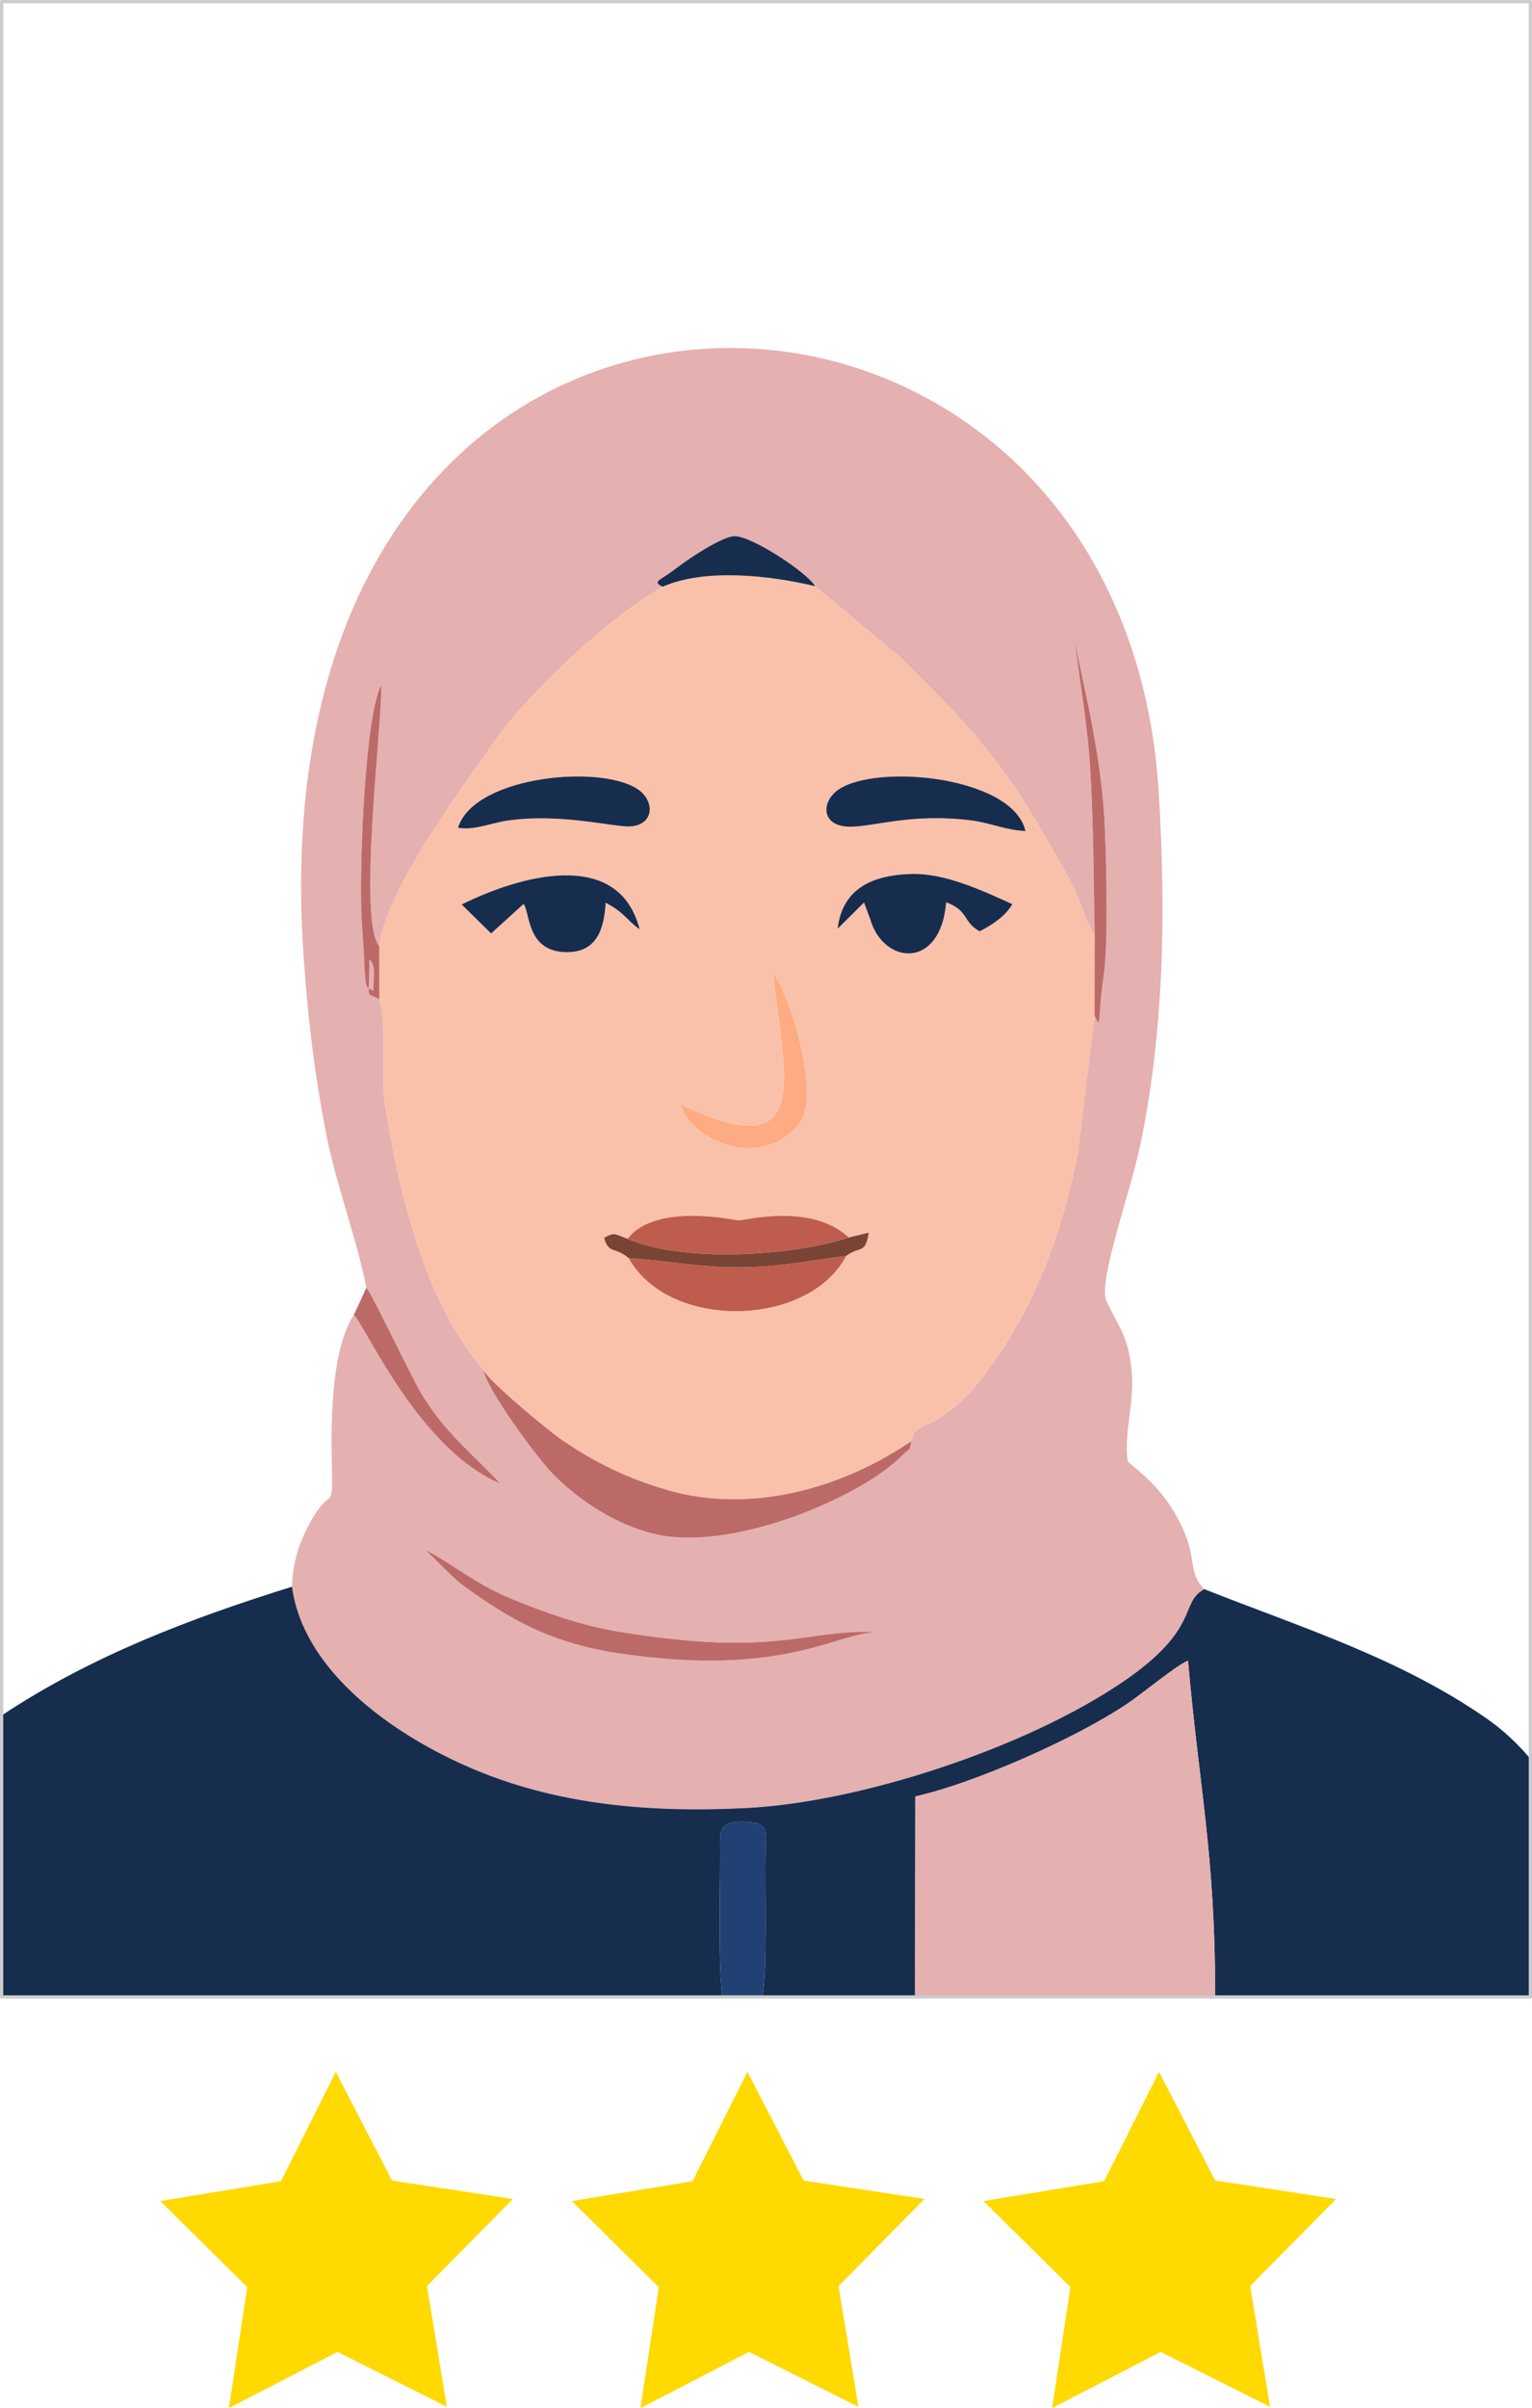
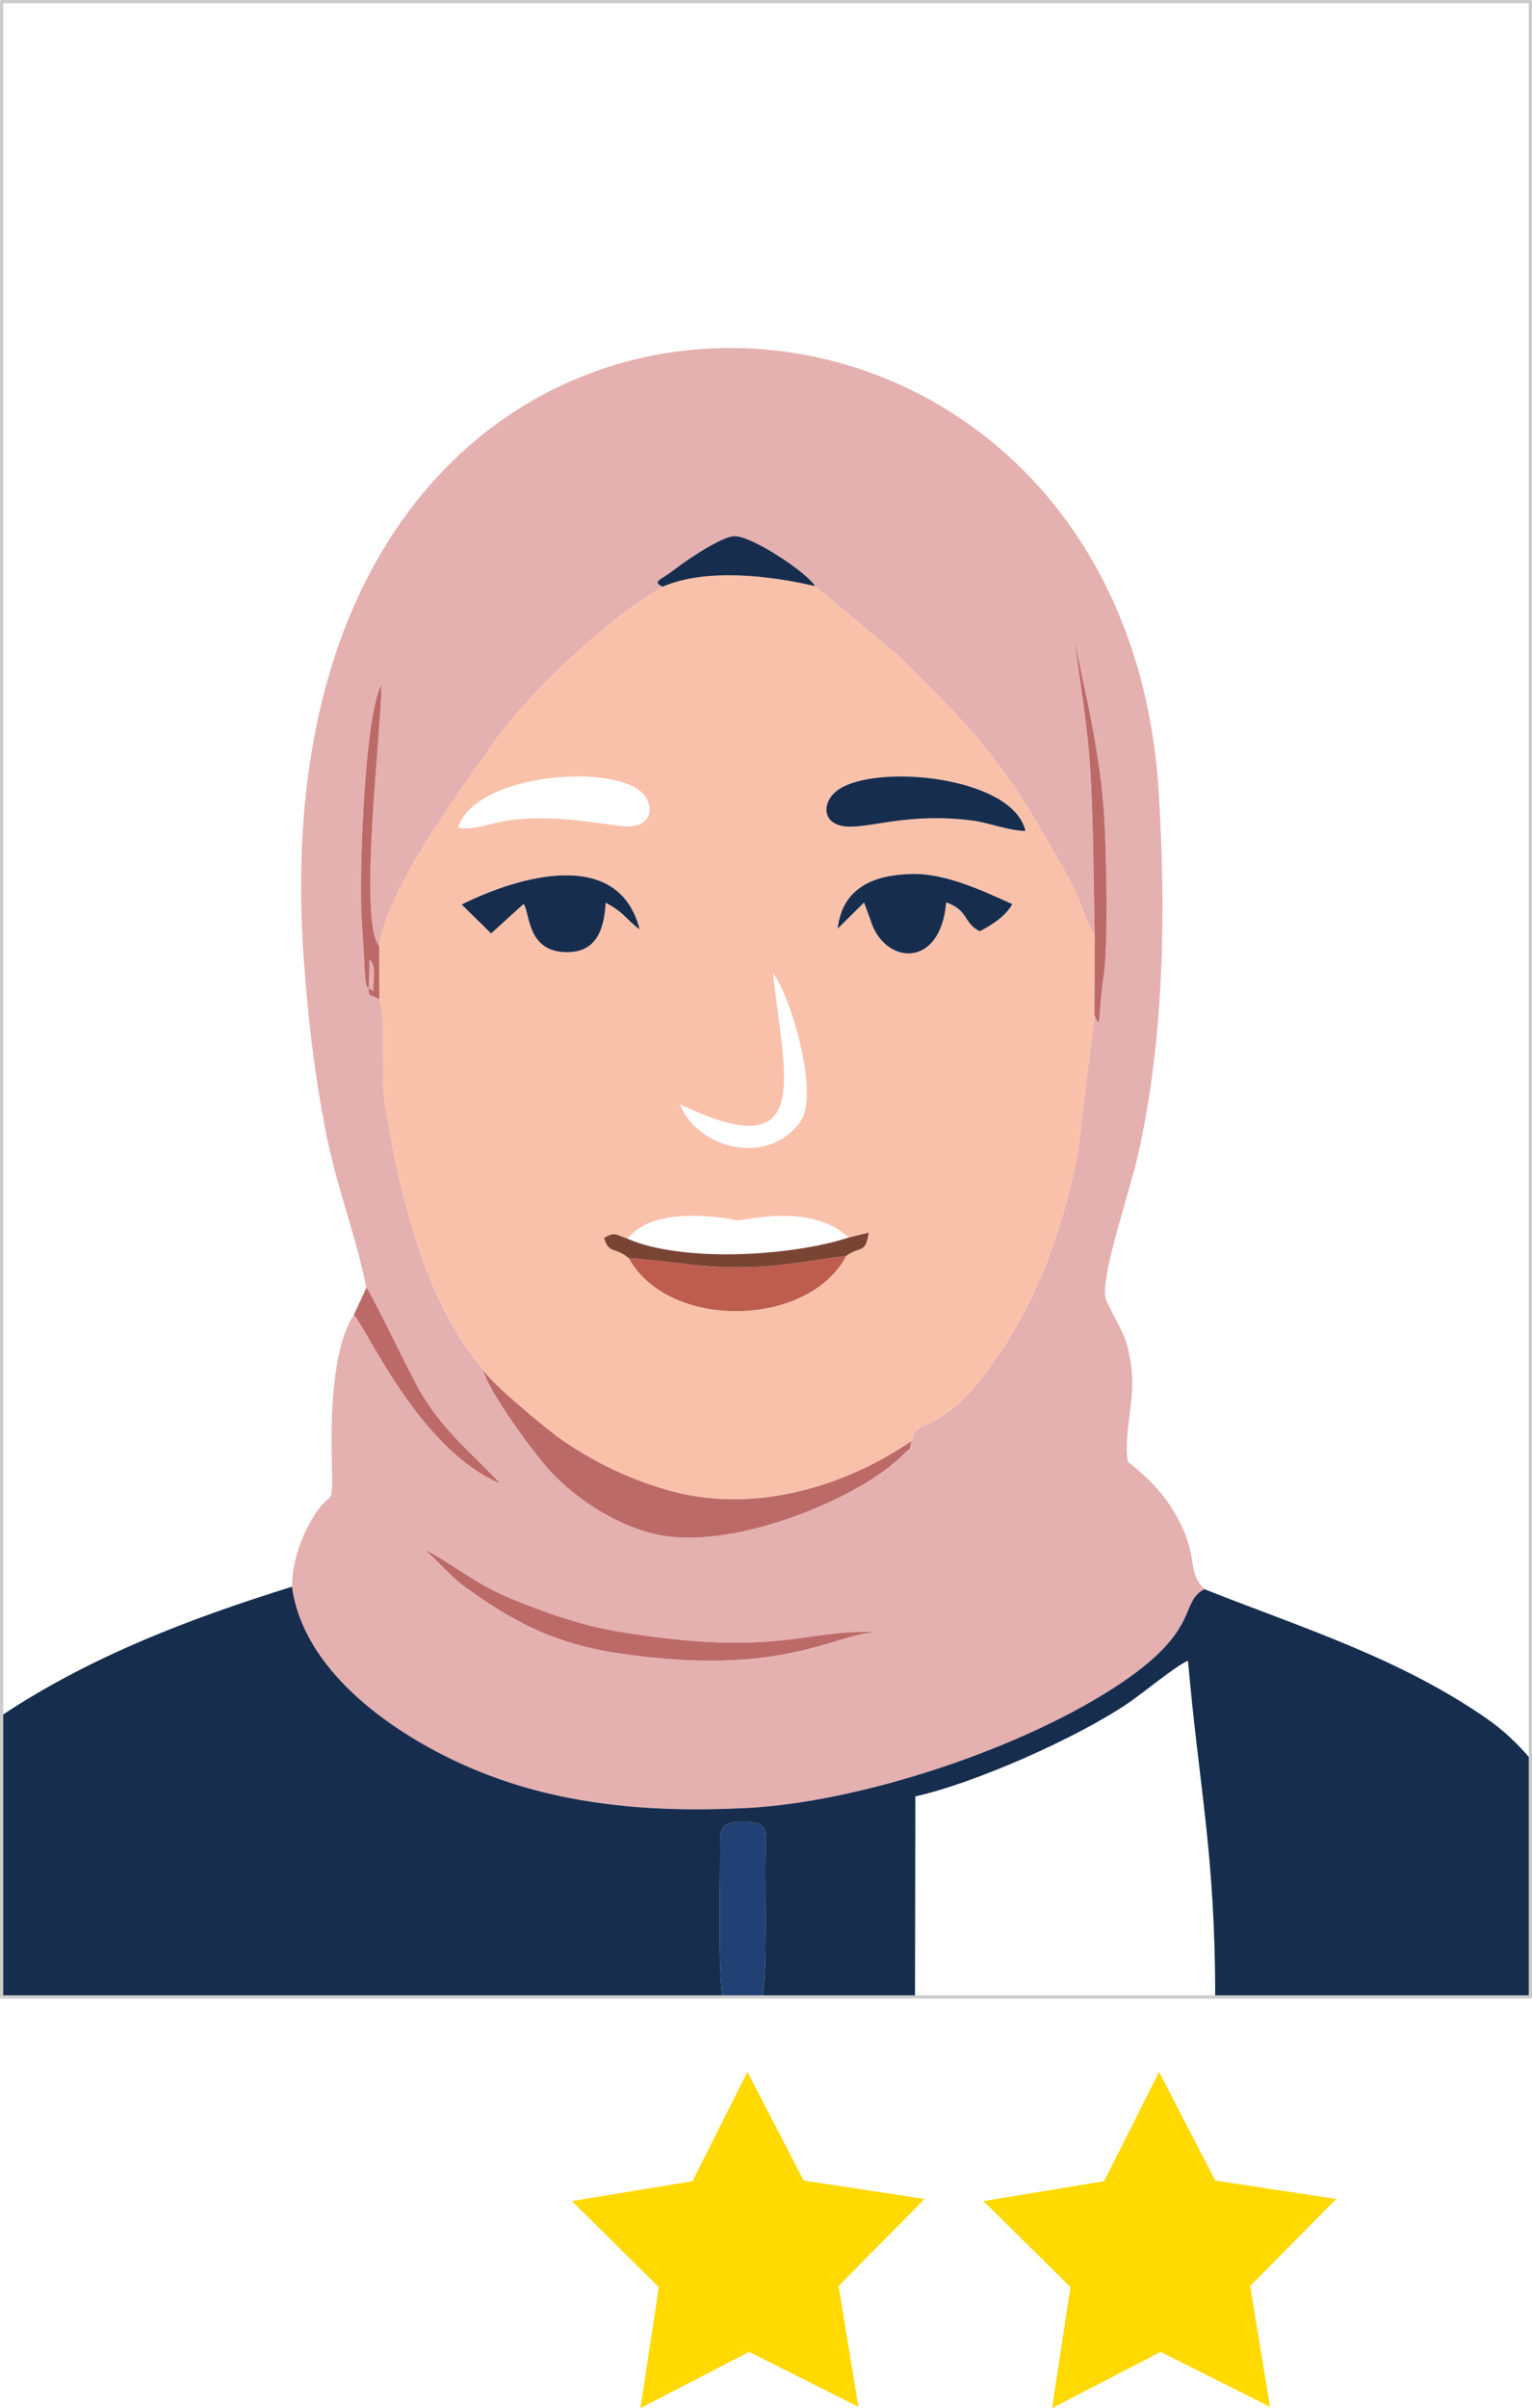
<svg xmlns="http://www.w3.org/2000/svg" xml:space="preserve" width="94.193mm" height="147.964mm" version="1.1" shape-rendering="geometricPrecision" text-rendering="geometricPrecision" image-rendering="optimizeQuality" fill-rule="evenodd" clip-rule="evenodd" viewBox="0 0 836.85 1314.57">
  <g id="Layer_x0020_1">
    <g id="_2694194412816">
      <g>
        <g>
          <path fill="#E5B0B0" d="M231.53 845.73c15.05,7.39 26.85,18.25 46.32,26.41 18.45,7.74 39.45,15.17 59.45,18.48 88.59,14.67 102,-1.77 143.03,0.4 -23.18,-0.49 -50.37,25.06 -141.96,11.57 -35.79,-5.27 -58.89,-17.58 -85.92,-37.49 -6.19,-4.56 -18.95,-18.82 -20.92,-19.37zm213.69 -525.75l46.91 39.14c48.85,48.19 59.81,62.87 92.51,121.78 5.22,9.41 8.01,21.29 13.32,29.72 -0.66,-31.07 -0.54,-59.4 -2.44,-90.69 -1.61,-26.64 -6.59,-53.62 -9.73,-79.21 1.31,17.12 14.42,59.4 17.31,104.2 1.14,17.7 2.41,69.68 -0.18,87.4 -3.61,24.64 -1.15,31 -5.04,21.88l-9.1 75.14c-8.51,42.93 -22.37,81.47 -47.84,116.81 -8.89,12.34 -19.56,24.16 -32.31,30.3 -6.86,3.3 -9.77,3.96 -10.69,10.19 -1.75,6.92 0.24,2.56 -4.49,7.4 -22.55,23.06 -90.06,51.67 -131.91,44.2 -22.68,-4.05 -45.81,-19.01 -60.55,-34.68 -8.22,-8.75 -34.75,-44.35 -37.02,-55.91 -21.53,-25.31 -33.5,-57.08 -42.33,-89.82 -4.8,-17.81 -8.18,-35.83 -11.25,-54.01 -3.01,-17.85 1.35,-43.9 -3.2,-58.28 -7.94,-4.43 -5.39,2.12 -5.39,-21.65 3.85,2.97 2.14,10.11 2.14,17.13 -3.59,-3.11 -4.23,2.94 -5.11,-19.35 -0.29,-7.2 -1.03,-14.23 -1.36,-21.46 -1.22,-26.79 1.78,-109.36 10.89,-126.36 0.07,24.67 -12.91,128.77 -1.21,142.69 3.97,-31.06 43.25,-83.65 62.37,-111.08 17.5,-25.1 61.14,-67.01 90.5,-83.93 0.55,-0.32 1.36,-0.71 1.95,-1.21 -5.77,-2.76 -1.52,-3.46 4.63,-8 3.4,-2.51 6.76,-5.04 10.2,-7.34 5.34,-3.58 18.36,-11.97 24.3,-12.23 9.24,-0.4 39.75,19.76 44.13,27.27zm-245.12 383.05c2.4,1.87 24.8,49.32 30.41,58.37 13.57,21.89 26.69,31.24 42.61,48.42 -44.24,-18.71 -72.82,-84.8 -79.82,-92.04 -12.08,18.45 -12.55,56.46 -12.07,78.89 0.67,31 0.23,13.24 -11.14,33.23 -6.5,11.42 -10.29,23.08 -10.59,36.27 6.08,44.65 51.52,77.38 89.56,95.32 50.08,23.61 103.64,28.23 158.48,25.51 62.26,-3.09 152.45,-32.61 205.79,-68.86 42.89,-29.14 30.78,-43.37 44.56,-50.63 -10.31,-10.45 -2.34,-16.89 -15.2,-39.8 -7.53,-13.43 -15.47,-20.67 -26.62,-29.78 -2.44,-14.51 3.77,-32.93 2.16,-49.03 -2.04,-20.33 -6.38,-22.52 -13.87,-38.88 -4.59,-10.03 12.79,-58.74 17.84,-81.95 13.8,-63.47 14.7,-130.51 10.79,-195.09 -20.13,-333.27 -499.01,-343.1 -466.99,91.47 2.45,33.23 5.54,59.87 11.79,92.64 5.72,29.97 17.16,58.85 22.31,85.93z" />
          <path fill="#FAC1AA" d="M342.84 676.24c15.15,-20.01 59.21,-10.05 60.4,-10.02 3.55,0.11 40.03,-9.86 60.36,9.33l10.92 -2.68c-1.81,11.92 -4.26,6.96 -12.29,12.69 -20.58,39.18 -96.82,40.88 -118.76,1.28 -7.38,-6.4 -11.03,-2.08 -13.51,-11.1 5.88,-3.37 5.99,-1.99 12.88,0.49zm79.44 -144.93c9.7,12.24 25.44,66.23 15.03,80.85 -18.03,25.3 -56.62,14.62 -65.94,-9.43 74.23,35.81 56.63,-15.86 50.9,-71.42zm-170.11 -37.56c30.96,-15.4 85.74,-31.54 97.21,13.6 -7.82,-5.81 -7.87,-8.82 -18.56,-14.58 -0.85,14.85 -5.12,27.91 -22.87,26.95 -20.26,-1.1 -18.43,-21.69 -21.98,-26.25l-17.73 16.09 -16.08 -15.82zm205.37 13.22c2.66,-22.55 19.9,-29.48 40.93,-29.87 18.24,-0.34 38.58,9.27 54.5,16.46 -3.52,6.31 -10.76,11.26 -17.81,14.82 -9.18,-4.82 -5.99,-11.41 -18.31,-15.79 -3.12,37.17 -34.5,34 -41.53,9.06l-3.34 -8.97 -14.43 14.29zm102.58 -53.37c-9.68,-0.14 -19.56,-4.48 -29.31,-5.71 -33.77,-4.25 -54.17,3.8 -67.31,3.38 -15.06,-0.48 -14.88,-13.59 -5.81,-20.02 20.73,-14.69 95.6,-7.48 102.43,22.35zm-309.96 -1.71c8.86,-28.94 81.62,-35.31 99.83,-19.8 7.33,6.24 7.04,17.77 -5.18,19.02 -8.22,0.84 -37.63,-7.38 -67.23,-3.21 -9.63,1.36 -18.21,5.48 -27.43,3.99zm111.8 -131.61c-0.58,0.49 -1.4,0.89 -1.95,1.21 -29.37,16.93 -73.01,58.83 -90.5,83.93 -19.12,27.43 -58.41,80.02 -62.37,111.08l0.05 29c4.54,14.38 0.18,40.44 3.2,58.28 3.07,18.18 6.45,36.21 11.25,54.01 8.82,32.74 20.8,64.51 42.33,89.82 1.87,5.47 35.35,33.26 43.35,38.7 18.17,12.37 36.11,20.99 57.36,27.12 46.15,13.32 96.1,-1.34 133.27,-26.83 0.92,-6.24 3.83,-6.89 10.69,-10.19 12.75,-6.14 23.42,-17.96 32.31,-30.3 25.47,-35.34 39.33,-73.87 47.84,-116.81l9.1 -75.14 0.08 -43.57c-5.31,-8.43 -8.1,-20.31 -13.32,-29.72 -32.71,-58.91 -43.66,-73.59 -92.51,-121.78l-46.91 -39.14c-24.42,-5.77 -59.6,-9.98 -83.25,0.3z" />
          <path fill="#162D4E" d="M394.75 1090.11c-2.52,-13.81 -1.33,-60.82 -1.43,-79.36 -0.07,-11.8 -0.63,-16.88 14.21,-16.26 12.76,0.53 10.92,5.52 10.65,16.27 -0.44,18 1.09,67.31 -1.85,79.36l83.49 0 0.19 -109.47c31.96,-7.05 87.83,-31.65 116.26,-50.92 7.97,-5.4 26.62,-20.81 32.67,-23.16 6.26,70.99 14.83,105.31 14.87,183.55l172.14 0 0 -130.01c-7.05,-8.39 -15.08,-15.91 -24.28,-22.26 -47.72,-32.96 -100.56,-49.26 -153.78,-70.33 -13.78,7.26 -1.67,21.48 -44.56,50.63 -53.34,36.24 -143.54,65.77 -205.79,68.86 -54.84,2.72 -108.4,-1.9 -158.48,-25.51 -38.04,-17.93 -83.49,-50.67 -89.56,-95.32 -55.56,17.31 -109.52,37.79 -158.1,69.97 -0.17,0.12 -0.34,0.24 -0.52,0.35l0 153.63 393.86 0z" />
-           <path fill="#E5B0B0" d="M663.82 1090.11c-0.04,-78.24 -8.61,-112.56 -14.87,-183.55 -6.05,2.35 -24.7,17.76 -32.67,23.16 -28.43,19.27 -84.3,43.87 -116.26,50.92l-0.19 109.47 163.99 0z" />
          <path fill="#BC6A68" d="M497.94 786.61c-37.17,25.48 -87.12,40.15 -133.27,26.83 -21.25,-6.13 -39.18,-14.75 -57.36,-27.12 -8,-5.44 -41.48,-33.23 -43.35,-38.7 2.27,11.55 28.8,47.16 37.02,55.91 14.75,15.68 37.88,30.64 60.55,34.68 41.84,7.47 109.36,-21.14 131.91,-44.2 4.73,-4.84 2.74,-0.48 4.49,-7.4z" />
          <path fill="#214175" d="M416.33 1090.11c2.94,-12.04 1.4,-61.35 1.85,-79.36 0.27,-10.75 2.11,-15.73 -10.65,-16.27 -14.84,-0.62 -14.28,4.46 -14.21,16.26 0.11,18.54 -1.09,65.54 1.43,79.36l21.59 0z" />
          <path fill="#162D4E" d="M457.55 506.97l14.43 -14.29 3.34 8.97c7.04,24.94 38.41,28.11 41.53,-9.06 12.32,4.38 9.13,10.97 18.31,15.79 7.05,-3.56 14.29,-8.51 17.81,-14.82 -15.92,-7.19 -36.26,-16.8 -54.5,-16.46 -21.03,0.39 -38.26,7.32 -40.93,29.87z" />
          <path fill="#162D4E" d="M252.18 493.75l16.08 15.82 17.73 -16.09c3.55,4.56 1.72,25.15 21.98,26.25 17.75,0.96 22.02,-12.1 22.87,-26.95 10.68,5.76 10.73,8.78 18.56,14.58 -11.48,-45.14 -66.26,-29 -97.21,-13.6z" />
          <path fill="#BE5D4D" d="M462.24 685.57c-21.43,2.75 -36.88,6.2 -59.1,6.22 -22.65,0.02 -38.87,-3.8 -59.66,-4.94 21.94,39.59 98.18,37.9 118.76,-1.28z" />
          <path fill="#162D4E" d="M560.13 453.6c-6.83,-29.83 -81.7,-37.05 -102.43,-22.35 -9.07,6.43 -9.25,19.54 5.81,20.02 13.14,0.42 33.55,-7.63 67.31,-3.38 9.75,1.23 19.63,5.57 29.31,5.71z" />
          <path fill="#BC6A68" d="M231.53 845.73c1.96,0.55 14.73,14.81 20.92,19.37 27.04,19.91 50.14,32.22 85.92,37.49 91.59,13.49 118.79,-12.06 141.96,-11.57 -41.03,-2.17 -54.45,14.27 -143.03,-0.4 -20,-3.31 -41,-10.75 -59.45,-18.48 -19.47,-8.16 -31.27,-19.02 -46.32,-26.41z" />
-           <path fill="#162D4E" d="M250.17 451.89c9.21,1.49 17.79,-2.63 27.43,-3.99 29.6,-4.17 59.01,4.05 67.23,3.21 12.22,-1.24 12.51,-12.77 5.18,-19.02 -18.21,-15.51 -90.97,-9.14 -99.83,19.8z" />
-           <path fill="#BE5D4D" d="M342.84 676.24c30.07,13.09 89.28,9.58 120.77,-0.68 -20.33,-19.2 -56.82,-9.23 -60.36,-9.33 -1.19,-0.04 -45.25,-9.99 -60.4,10.02z" />
-           <path fill="#FDAB82" d="M437.32 612.16c10.41,-14.61 -5.33,-68.6 -15.03,-80.85 5.73,55.56 23.33,107.23 -50.9,71.42 9.32,24.04 47.91,34.73 65.94,9.43z" />
+           <path fill="#FDAB82" d="M437.32 612.16z" />
          <path fill="#162D4E" d="M361.97 320.28c23.65,-10.29 58.83,-6.07 83.25,-0.3 -4.38,-7.51 -34.89,-27.67 -44.13,-27.27 -5.94,0.26 -18.95,8.65 -24.3,12.23 -3.44,2.31 -6.8,4.83 -10.2,7.34 -6.15,4.54 -10.4,5.25 -4.63,8z" />
          <path fill="#7A4435" d="M343.48 686.86c20.79,1.14 37.01,4.96 59.66,4.94 22.22,-0.02 37.67,-3.47 59.1,-6.22 8.03,-5.73 10.48,-0.78 12.29,-12.69l-10.92 2.68c-31.48,10.27 -90.69,13.77 -120.77,0.68 -6.89,-2.48 -6.99,-3.86 -12.88,-0.49 2.48,9.02 6.13,4.71 13.51,11.1z" />
          <path fill="#BC6A68" d="M193.31 717.77c6.99,7.24 35.58,73.33 79.82,92.04 -15.92,-17.18 -29.04,-26.53 -42.61,-48.42 -5.61,-9.05 -28.01,-56.5 -30.41,-58.37l-6.8 14.75z" />
          <path fill="#BC6A68" d="M597.97 510.61l-0.08 43.57c3.89,9.11 1.43,2.76 5.04,-21.88 2.6,-17.72 1.32,-69.7 0.18,-87.4 -2.89,-44.8 -16,-87.08 -17.31,-104.2 3.14,25.6 8.12,52.58 9.73,79.21 1.89,31.29 1.77,59.62 2.44,90.69z" />
          <path fill="#BC6A68" d="M207.19 545.5l-0.05 -29c-11.69,-13.92 1.29,-118.02 1.21,-142.69 -9.11,17 -12.11,99.57 -10.89,126.36 0.33,7.24 1.07,14.26 1.36,21.46 0.89,22.29 1.52,16.23 5.11,19.35 0,-7.02 1.7,-14.16 -2.14,-17.13 0,23.76 -2.55,17.21 5.39,21.65z" />
        </g>
        <rect fill="none" stroke="#CCCCCC" stroke-width="1.78" stroke-linecap="round" stroke-linejoin="round" stroke-miterlimit="22.926" x="0.89" y="0.89" width="835.07" height="1089.22" />
      </g>
-       <polygon fill="#FFD900" points="244.07,1313.86 184.36,1283.9 125.02,1314.57 135.06,1248.53 87.55,1201.56 153.47,1190.71 183.45,1131.02 214.14,1190.35 280.18,1200.42 233.24,1247.94 " />
      <polygon fill="#FFD900" points="468.9,1313.86 409.2,1283.9 349.85,1314.57 359.89,1248.53 312.39,1201.56 378.3,1190.71 408.29,1131.02 438.98,1190.35 505.02,1200.42 458.07,1247.94 " />
      <polygon fill="#FFD900" points="693.74,1313.86 634.03,1283.9 574.69,1314.57 584.73,1248.53 537.23,1201.56 603.14,1190.71 633.12,1131.02 663.82,1190.35 729.85,1200.42 682.91,1247.94 " />
    </g>
  </g>
</svg>